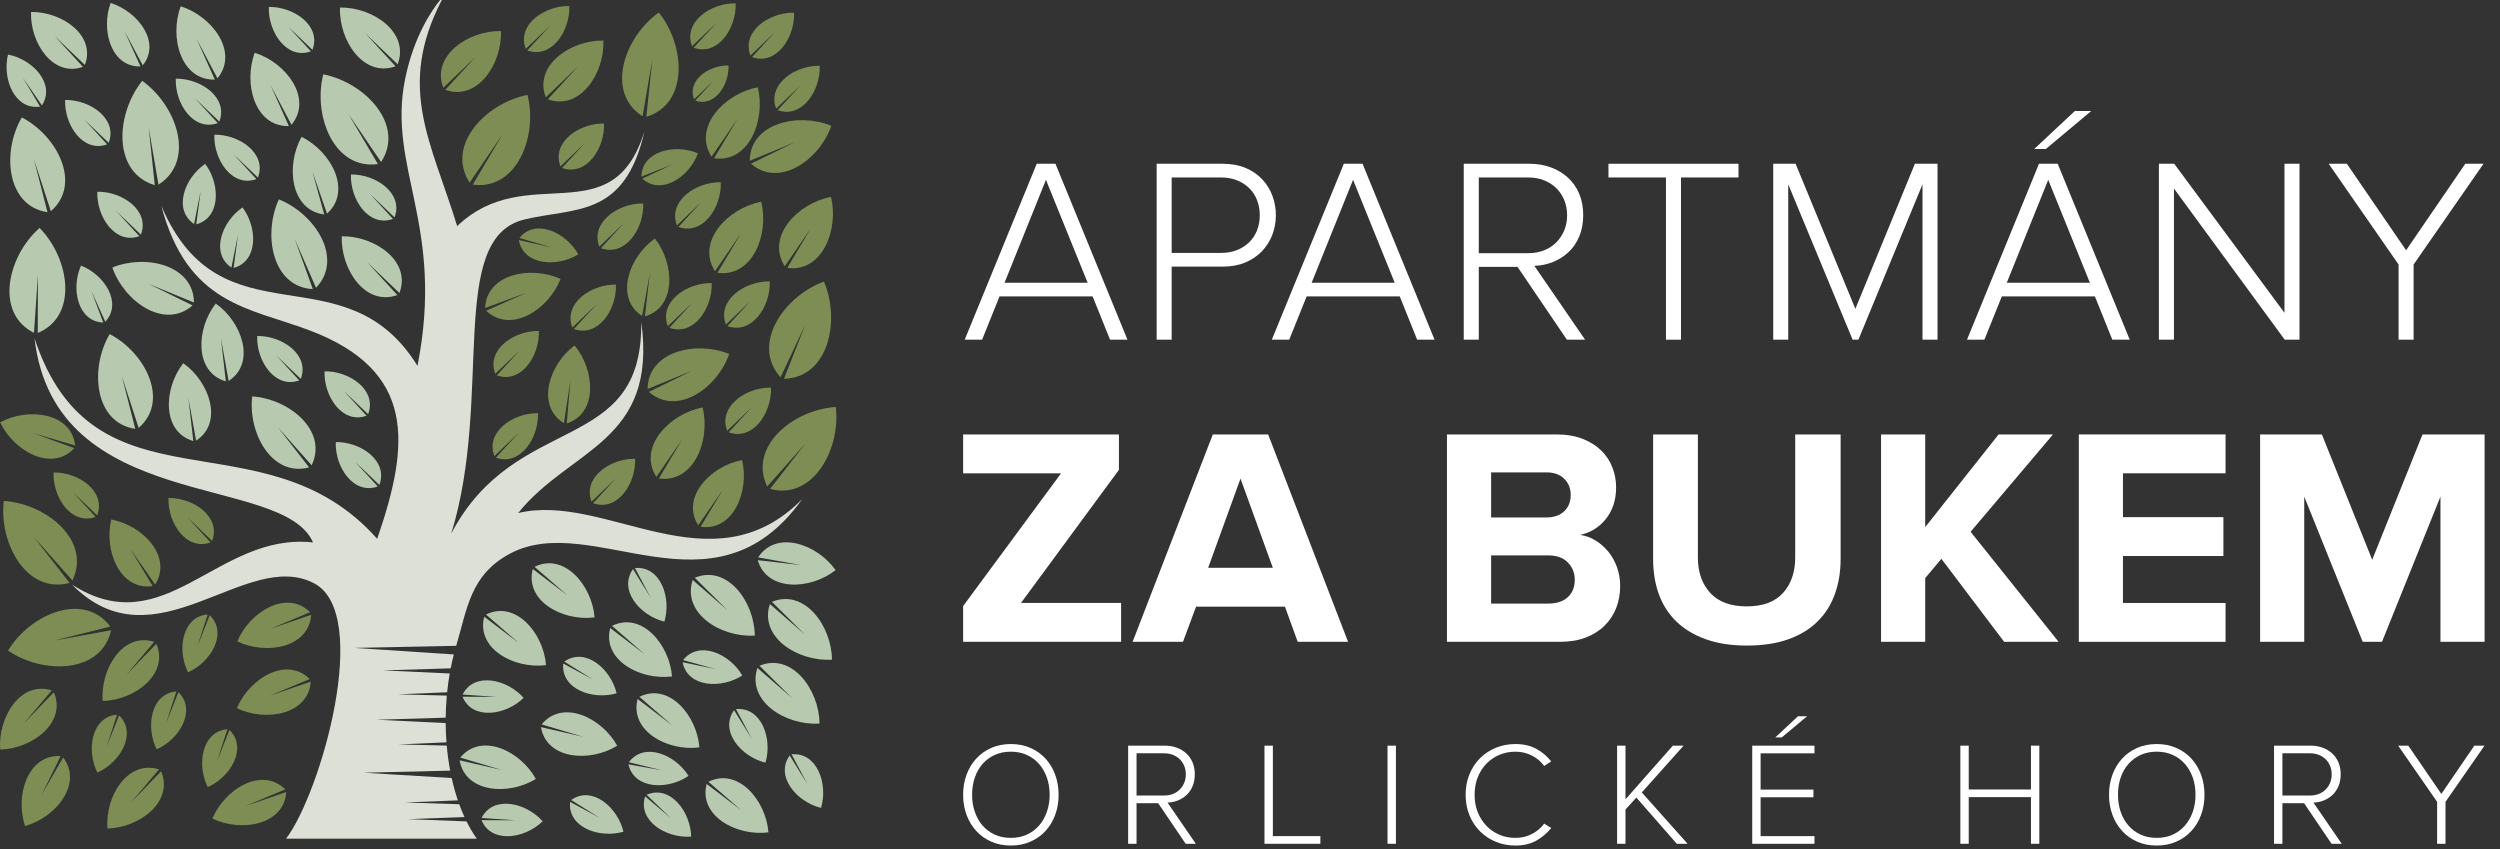
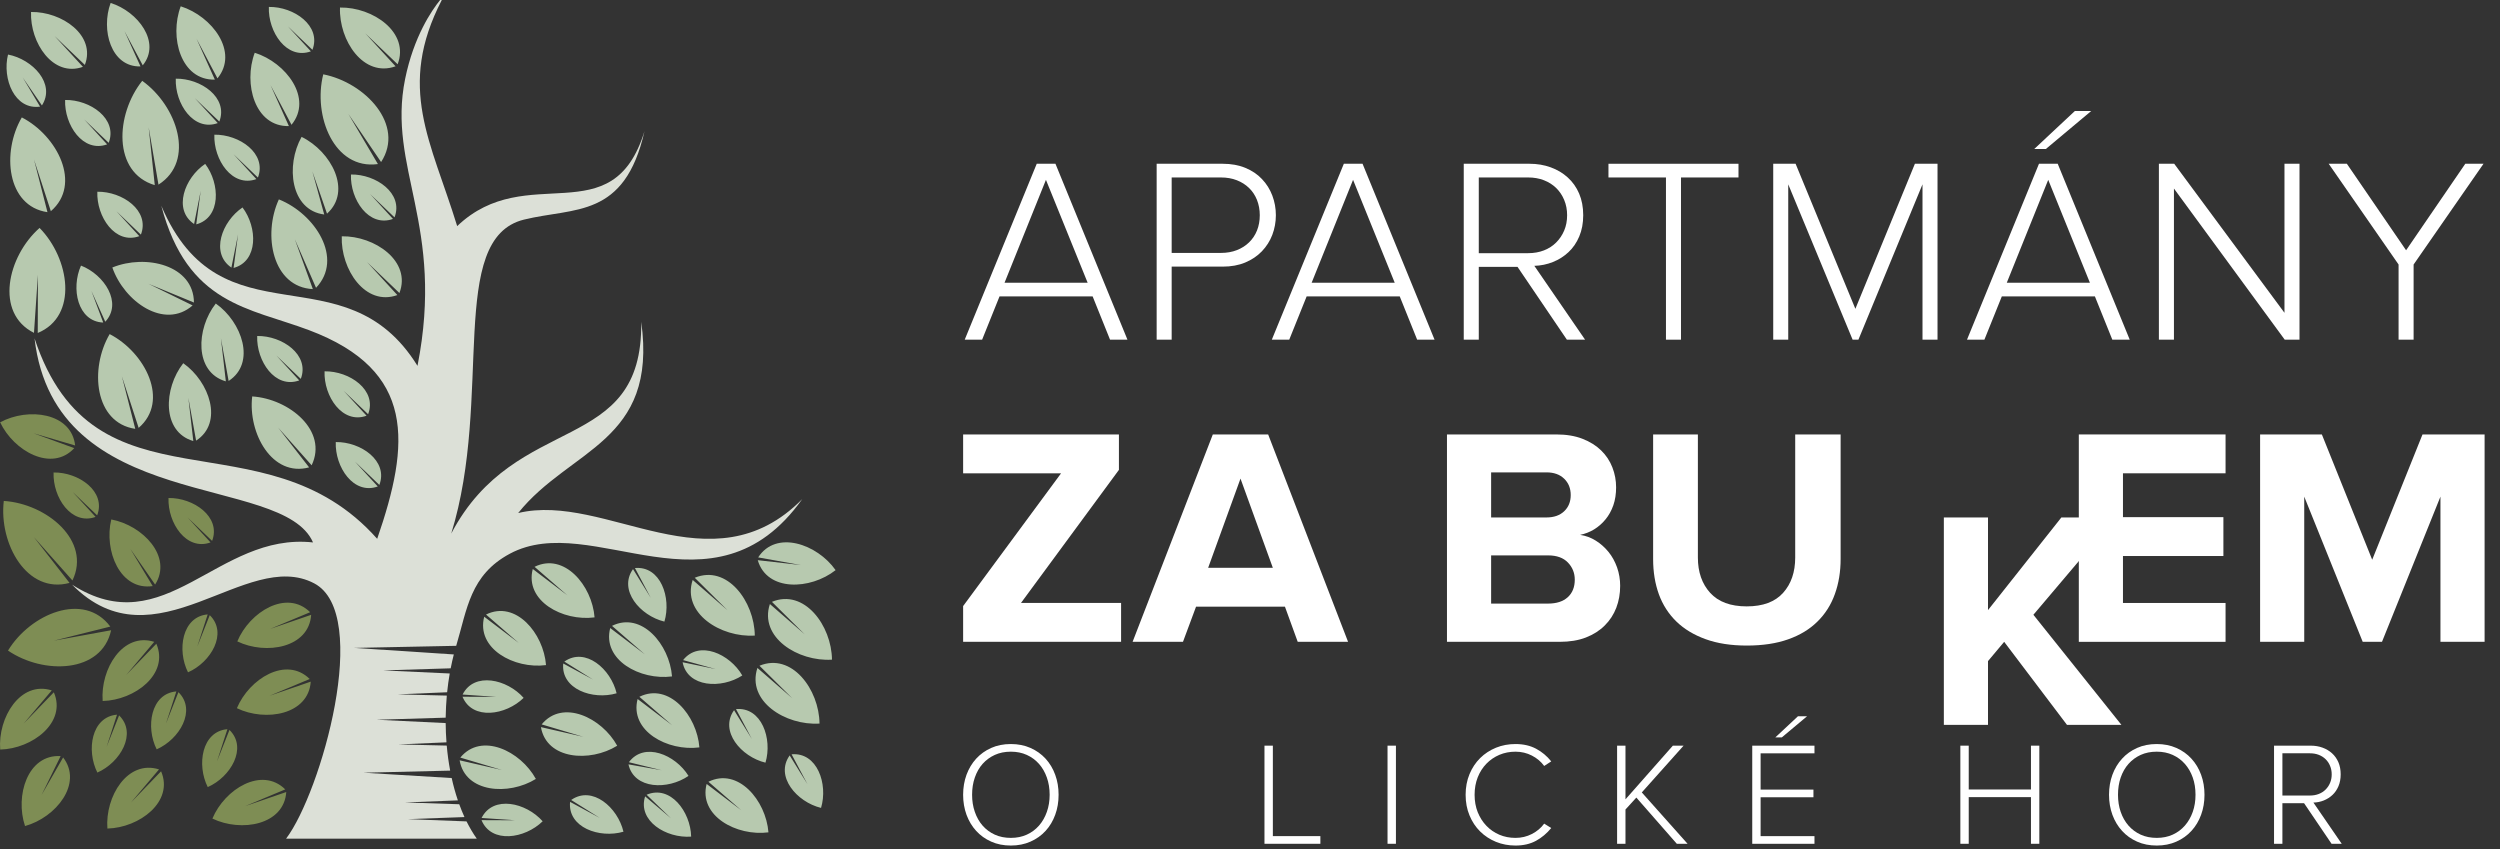
<svg xmlns="http://www.w3.org/2000/svg" width="100%" height="100%" viewBox="0 0 156 53" version="1.1" xml:space="preserve" style="fill-rule:evenodd;clip-rule:evenodd;stroke-linejoin:round;stroke-miterlimit:2;">
  <rect x="0" y="0" width="156" height="53" fill="#333333" stroke="none" />
  <path d="M32.335,32.012c3.232,-4.032 8.72,-4.402 7.678,-11.931c0.121,8.408 -7.806,5.505 -11.856,13.214c2.636,-8.512 -0.286,-18.407 4.541,-19.592c3.159,-0.776 6.276,-0.053 7.52,-5.52c-2.003,6.521 -7.335,1.771 -11.69,5.926c-1.629,-5.298 -3.785,-8.633 -0.959,-14.109l-0.105,-0c-0.516,0.636 -1.643,2.27 -2.184,4.926c-1.132,5.573 2.503,9.115 0.772,17.903c-4.562,-7.362 -12.238,-1.175 -15.987,-9.991c1.635,6.18 5.476,6.358 9.206,7.759c6.712,2.52 6.318,7.089 4.266,13.025c-7.102,-8.001 -17.643,-1.193 -21.382,-12.509c1.275,11.015 15.482,8.374 17.378,12.735c-5.974,-0.653 -9.22,6.367 -15.035,2.634c5.187,5.259 10.851,-2.327 15.109,-0.08c3.603,1.901 0.419,13.054 -1.754,15.93l11.897,-0c-0.233,-0.33 -0.445,-0.691 -0.638,-1.077l-3.666,-0.141l3.537,-0.129c-0.117,-0.258 -0.225,-0.524 -0.326,-0.8l-3.392,-0.111l3.307,-0.131c-0.151,-0.446 -0.281,-0.913 -0.387,-1.394l-5.502,-0.332l5.407,-0.131c-0.095,-0.509 -0.168,-1.032 -0.213,-1.562l-3.02,-0.073l3.003,-0.13c-0.03,-0.398 -0.047,-0.799 -0.05,-1.202l-4.311,-0.208l4.311,-0.13c0.007,-0.459 0.03,-0.92 0.071,-1.377l-3.069,-0.078l3.089,-0.13c0.041,-0.394 0.094,-0.785 0.162,-1.172l-4.158,-0.192l4.218,-0.13c0.057,-0.293 0.121,-0.581 0.194,-0.866l-6.223,-0.408l6.373,-0.13c0.686,-2.296 0.864,-4.415 3.347,-5.747c5.151,-2.762 12.692,4.38 18.246,-3.409c-5.664,5.729 -12.252,-0.444 -17.725,0.87Z" style="fill:#dce0d7;" />
  <path d="M0.009,26.352c0.855,1.807 3.227,3.125 4.625,1.612l-2.546,-0.929l2.601,0.763c-0.229,-2.048 -2.92,-2.395 -4.68,-1.446Zm8.161,23.727l1.752,-2.069c-1.965,-0.622 -3.373,1.698 -3.22,3.691c1.999,-0.048 4.164,-1.681 3.349,-3.573l-1.881,1.951Zm9.63,-0.821c-1.468,-1.447 -3.776,-0.022 -4.546,1.821c1.801,0.868 4.473,0.399 4.608,-1.657l-2.563,0.88l2.501,-1.044Zm-4.261,-1.748l0.65,-2.009c-1.599,0.134 -1.927,2.223 -1.226,3.613c1.425,-0.625 2.502,-2.444 1.356,-3.566l-0.78,1.962Zm-6.888,-0.905l0.65,-2.01c-1.599,0.134 -1.927,2.223 -1.226,3.613c1.425,-0.626 2.503,-2.444 1.356,-3.567l-0.78,1.964Zm-4.061,3.009l1.194,-2.433c-2.056,-0.125 -2.857,2.468 -2.222,4.364c1.927,-0.533 3.63,-2.645 2.377,-4.281l-1.349,2.35Zm-1.112,-4.464l1.752,-2.069c-1.964,-0.621 -3.373,1.698 -3.218,3.691c1.997,-0.047 4.164,-1.682 3.348,-3.574l-1.882,1.952Zm8.877,0.004l0.649,-2.009c-1.599,0.133 -1.927,2.222 -1.228,3.613c1.427,-0.625 2.504,-2.445 1.357,-3.567l-0.778,1.963Zm8.972,-2.784c-1.466,-1.447 -3.776,-0.022 -4.545,1.822c1.8,0.867 4.472,0.399 4.608,-1.658l-2.564,0.881l2.501,-1.045Zm-11.452,-0.25l1.75,-2.069c-1.963,-0.621 -3.371,1.699 -3.218,3.691c1.998,-0.047 4.165,-1.681 3.349,-3.573l-1.881,1.951Zm4.434,-1.771l0.651,-2.01c-1.6,0.134 -1.928,2.223 -1.228,3.614c1.427,-0.626 2.505,-2.445 1.356,-3.567l-0.779,1.963Zm7.044,-2.147c-1.465,-1.448 -3.776,-0.024 -4.545,1.821c1.799,0.867 4.472,0.398 4.609,-1.658l-2.565,0.881l2.501,-1.044Zm-12.47,0.896c-1.65,-2.211 -4.992,-0.789 -6.383,1.498c2.211,1.51 5.843,1.426 6.434,-1.269l-3.572,0.651l3.521,-0.88Zm0.061,-6.684c-0.47,1.942 0.547,4.457 2.586,4.158l-1.398,-2.323l1.547,2.228c1.108,-1.738 -0.77,-3.697 -2.735,-4.063Zm3.571,-1.338c-0.056,1.556 1.113,3.317 2.623,2.771l-1.429,-1.555l1.527,1.46c0.574,-1.499 -1.163,-2.702 -2.721,-2.676Zm-10.278,0.182c-0.315,2.657 1.44,5.838 4.103,5.115l-2.23,-2.864l2.411,2.713c1.194,-2.486 -1.614,-4.791 -4.284,-4.964Zm3.106,-1.775c-0.056,1.556 1.112,3.318 2.622,2.772l-1.429,-1.555l1.527,1.459c0.575,-1.499 -1.163,-2.702 -2.72,-2.676Z" style="fill:#7e8d54;" />
  <path d="M43.352,36.052l2.044,2.027l-2.172,-1.891c-0.687,2.079 1.757,3.607 3.875,3.472c-0.022,-2.123 -1.726,-4.448 -3.747,-3.608Zm-3.004,13.54l1.518,1.468l-1.61,-1.368c-0.486,1.53 1.32,2.63 2.872,2.512c-0.035,-1.557 -1.306,-3.246 -2.78,-2.612Zm-4.707,0.327l1.79,1.122l-1.858,-1.004c-0.159,1.597 1.836,2.298 3.331,1.861c-0.357,-1.515 -1.952,-2.905 -3.263,-1.979Zm-5.59,1.121l2.108,0.146l-2.112,-0.009c0.612,1.483 2.702,1.161 3.815,0.071c-1.03,-1.168 -3.091,-1.643 -3.811,-0.208Zm-1.327,-3.767l2.598,0.775l-2.642,-0.605c0.35,2.03 3.059,2.214 4.758,1.162c-0.961,-1.753 -3.408,-2.926 -4.714,-1.332Zm10.519,0.289l2.052,0.502l-2.08,-0.368c0.353,1.567 2.466,1.604 3.748,0.719c-0.817,-1.326 -2.766,-2.143 -3.72,-0.853Zm10.152,-0.493l0.992,1.865l-1.111,-1.796c-0.934,1.305 0.444,2.907 1.957,3.275c0.448,-1.492 -0.24,-3.491 -1.838,-3.344Zm-5.189,1.713l2.048,1.776l-2.16,-1.64c-0.517,1.994 1.875,3.279 3.857,3.02c-0.154,-1.993 -1.9,-4.071 -3.745,-3.156Zm1.72,-4.535l0.99,1.865l-1.11,-1.797c-0.933,1.305 0.444,2.908 1.959,3.275c0.446,-1.491 -0.241,-3.491 -1.839,-3.343Zm-6.028,-0.767l2.046,1.777l-2.157,-1.64c-0.517,1.995 1.874,3.279 3.855,3.02c-0.152,-1.993 -1.898,-4.07 -3.744,-3.157Zm-4.684,-2.197l1.79,1.121l-1.858,-1.002c-0.159,1.596 1.836,2.297 3.331,1.859c-0.357,-1.515 -1.951,-2.904 -3.263,-1.978Zm-1.414,3.919l2.598,0.774l-2.644,-0.604c0.353,2.03 3.06,2.214 4.759,1.161c-0.962,-1.752 -3.408,-2.926 -4.713,-1.331Zm13.591,-3.66l2.044,2.026l-2.172,-1.89c-0.687,2.078 1.757,3.607 3.875,3.472c-0.022,-2.124 -1.726,-4.447 -3.747,-3.608Zm-4.766,-0.352l2.037,0.561l-2.068,-0.428c0.307,1.575 2.419,1.674 3.725,0.826c-0.777,-1.349 -2.703,-2.222 -3.694,-0.959Zm-4.436,-2.137l2.047,1.776l-2.159,-1.64c-0.517,1.995 1.875,3.279 3.857,3.019c-0.154,-1.992 -1.9,-4.07 -3.745,-3.155Zm9.979,-1.499l2.045,2.027l-2.172,-1.89c-0.688,2.078 1.756,3.607 3.875,3.471c-0.022,-2.123 -1.727,-4.448 -3.748,-3.608Zm-19.302,5.785l2.107,0.146l-2.112,-0.009c0.613,1.483 2.703,1.161 3.814,0.071c-1.029,-1.168 -3.089,-1.643 -3.809,-0.208Zm1.461,-4.992l2.048,1.776l-2.16,-1.64c-0.515,1.994 1.875,3.278 3.857,3.019c-0.154,-1.992 -1.898,-4.07 -3.745,-3.155Zm3.03,-2.978l2.047,1.777l-2.159,-1.641c-0.517,1.995 1.875,3.279 3.856,3.019c-0.153,-1.992 -1.899,-4.069 -3.744,-3.155Zm13.953,-0.588l2.668,0.478l-2.694,-0.304c0.577,1.978 3.288,1.857 4.858,0.621c-1.151,-1.635 -3.715,-2.525 -4.832,-0.795Zm-7.69,0.664l0.991,1.865l-1.111,-1.798c-0.933,1.307 0.444,2.909 1.959,3.276c0.446,-1.492 -0.241,-3.491 -1.839,-3.343Z" style="fill:#b7c9af;" />
  <path d="M13.465,18.94c-1.234,1.572 -1.351,4.283 0.627,4.857l-0.308,-2.693l0.482,2.668c1.729,-1.12 0.835,-3.682 -0.801,-4.832Zm-2.497,-14.031c-0.057,1.556 1.112,3.317 2.621,2.771l-1.43,-1.554l1.528,1.459c0.575,-1.499 -1.163,-2.702 -2.719,-2.676Zm3.472,11.788l0.415,-2.071l-0.279,2.094c1.549,-0.419 1.497,-2.532 0.557,-3.775c-1.289,0.872 -2.023,2.855 -0.693,3.752Zm4.379,-8.157c-1.006,1.797 -0.692,4.576 1.413,4.845l-0.742,-2.693l0.915,2.64c1.582,-1.418 0.263,-3.884 -1.586,-4.792Zm-13.765,8.033c-0.637,1.421 -0.216,3.493 1.388,3.554l-0.74,-1.978l0.867,1.926c1.095,-1.172 -0.062,-2.941 -1.515,-3.502Zm10.995,4.393c-0.056,1.556 1.113,3.317 2.623,2.772l-1.429,-1.556l1.527,1.46c0.574,-1.499 -1.163,-2.702 -2.721,-2.676Zm-14.112,-20.218c-0.071,1.921 1.373,4.095 3.237,3.422l-1.765,-1.92l1.886,1.801c0.709,-1.849 -1.437,-3.335 -3.358,-3.303Zm-1.437,2.656c-0.373,1.512 0.413,3.475 2.002,3.249l-1.082,-1.814l1.196,1.74c0.87,-1.35 -0.586,-2.883 -2.116,-3.175Zm20.826,11.341c-0.074,2.058 1.471,4.389 3.469,3.667l-1.89,-2.058l2.019,1.931c0.761,-1.982 -1.538,-3.575 -3.598,-3.54Zm-1.155,-10.107c-0.655,2.595 0.678,5.975 3.411,5.6l-1.843,-3.127l2.041,3.001c1.506,-2.312 -0.984,-4.958 -3.609,-5.474Zm-2.77,7.804c-1.022,2.218 -0.394,5.475 2.12,5.598l-1.127,-3.116l1.326,3.036c1.74,-1.822 -0.049,-4.614 -2.319,-5.518Zm-8.526,-7.398c-1.672,2.089 -1.862,5.717 0.782,6.51l-0.381,-3.609l0.612,3.577c2.33,-1.479 1.163,-4.92 -1.013,-6.478Zm-1.866,11.648c0.745,2.136 3.254,3.901 5.01,2.367l-2.754,-1.35l2.836,1.169c-0.013,-2.331 -2.999,-3.043 -5.092,-2.186Zm8.728,8.045c-0.272,2.3 1.248,5.053 3.551,4.427l-1.93,-2.479l2.088,2.349c1.034,-2.152 -1.397,-4.148 -3.709,-4.297Zm-13.617,-3.966l0.246,-3.622l-0.011,3.629c2.548,-1.057 1.989,-4.647 0.114,-6.555c-2.005,1.771 -2.816,5.313 -0.349,6.548Zm19.779,-9.882c-0.057,1.557 1.112,3.318 2.622,2.772l-1.429,-1.555l1.527,1.459c0.575,-1.498 -1.163,-2.702 -2.72,-2.676Zm-0.948,16.696c-0.057,1.556 1.112,3.317 2.622,2.771l-1.429,-1.555l1.527,1.46c0.574,-1.498 -1.163,-2.702 -2.72,-2.676Zm-0.699,-4.414c-0.058,1.556 1.112,3.317 2.622,2.771l-1.43,-1.555l1.526,1.46c0.577,-1.499 -1.161,-2.703 -2.718,-2.676Zm-14.179,-11.206c-0.057,1.556 1.112,3.317 2.621,2.772l-1.429,-1.556l1.527,1.46c0.576,-1.499 -1.163,-2.702 -2.719,-2.676Zm5.362,10.7c-1.234,1.571 -1.353,4.282 0.627,4.857l-0.308,-2.694l0.482,2.668c1.728,-1.12 0.835,-3.682 -0.801,-4.831Zm-4.593,-1.817c-1.264,2.157 -0.95,5.537 1.598,5.913l-0.837,-3.286l1.048,3.225c1.955,-1.682 0.412,-4.705 -1.809,-5.852Zm5.269,-6.869l0.413,-2.071l-0.279,2.093c1.551,-0.418 1.498,-2.532 0.559,-3.774c-1.291,0.871 -2.024,2.854 -0.693,3.752Zm9.104,-13.508c-0.075,2.058 1.47,4.388 3.468,3.667l-1.89,-2.057l2.019,1.93c0.761,-1.982 -1.538,-3.575 -3.597,-3.54Zm-7.84,7.934c-0.056,1.556 1.112,3.317 2.623,2.771l-1.429,-1.555l1.525,1.46c0.576,-1.499 -1.161,-2.703 -2.719,-2.676Zm2.52,-5.113c-0.723,1.929 0.008,4.628 2.131,4.576l-1.143,-2.551l1.306,2.471c1.349,-1.64 -0.329,-3.878 -2.294,-4.496Zm-14.534,4.035c-1.264,2.157 -0.95,5.537 1.6,5.913l-0.84,-3.285l1.051,3.224c1.953,-1.682 0.41,-4.705 -1.811,-5.852Zm2.702,-1.089c-0.057,1.555 1.112,3.316 2.622,2.771l-1.429,-1.555l1.527,1.459c0.574,-1.499 -1.163,-2.702 -2.72,-2.675Zm2.84,-6.053c-0.619,1.676 0.023,4.014 1.864,3.96l-1,-2.206l1.141,2.137c1.165,-1.426 -0.3,-3.361 -2.005,-3.891Zm4.373,0.209c-0.722,1.929 0.008,4.628 2.131,4.575l-1.144,-2.55l1.306,2.471c1.349,-1.64 -0.328,-3.878 -2.293,-4.496Zm5.5,0.039c-0.057,1.556 1.114,3.317 2.623,2.772l-1.43,-1.555l1.527,1.459c0.576,-1.499 -1.162,-2.702 -2.72,-2.676Z" style="fill:#b7c9af;" />
-   <path d="M32.806,3.051l1.526,-1.459l-1.429,1.555c1.51,0.546 2.679,-1.215 2.622,-2.772c-1.557,-0.026 -3.295,1.178 -2.719,2.676Zm14.022,0.415l1.528,-1.459l-1.43,1.556c1.509,0.545 2.68,-1.216 2.623,-2.772c-1.558,-0.027 -3.295,1.177 -2.721,2.675Zm-3.518,2.732l1.207,-1.152l-1.129,1.229c1.193,0.431 2.116,-0.961 2.072,-2.19c-1.23,-0.021 -2.603,0.929 -2.15,2.113Zm-1.069,7.866l1.535,-1.469l-1.437,1.565c1.519,0.549 2.697,-1.224 2.639,-2.789c-1.567,-0.027 -3.316,1.184 -2.737,2.693Zm-0.57,6.292l1.536,-1.469l-1.437,1.565c1.518,0.549 2.695,-1.223 2.639,-2.789c-1.567,-0.027 -3.317,1.185 -2.738,2.693Zm3.703,6.525l1.537,-1.469l-1.439,1.565c1.519,0.55 2.696,-1.223 2.639,-2.79c-1.566,-0.026 -3.316,1.186 -2.737,2.694Zm-9.66,-6.445l1.527,-1.46l-1.429,1.555c1.51,0.546 2.679,-1.215 2.622,-2.772c-1.556,-0.026 -3.294,1.178 -2.72,2.677Zm-3.305,-5.589l2.028,0.597l-2.062,-0.465c0.28,1.581 2.39,1.717 3.711,0.892c-0.754,-1.362 -2.664,-2.269 -3.677,-1.024Zm-2.14,4.374l2.621,-0.967l-2.554,1.134c1.546,1.458 3.892,-0.064 4.642,-1.982c-1.875,-0.852 -4.618,-0.307 -4.709,1.815Zm-0.963,-7.826l2.042,-3.001l-1.844,3.127c2.733,0.375 4.067,-3.004 3.413,-5.599c-2.626,0.515 -5.116,3.162 -3.611,5.473Zm10.791,-4.139l0.613,-3.578l-0.38,3.61c2.642,-0.793 2.452,-4.421 0.78,-6.51c-2.175,1.557 -3.343,4.998 -1.013,6.478Zm0.314,17.018l2.834,-1.169l-2.754,1.35c1.755,1.535 4.267,-0.231 5.011,-2.366c-2.093,-0.858 -5.08,-0.145 -5.091,2.185Zm-5.222,2.129l0.405,-2.678l-0.23,2.699c1.959,-0.63 1.765,-3.334 0.488,-4.869c-1.602,1.195 -2.421,3.778 -0.663,4.848Zm12.684,3.955l2.41,-2.713l-2.231,2.863c2.663,0.723 4.418,-2.456 4.103,-5.114c-2.669,0.173 -5.479,2.478 -4.282,4.964Zm-4.304,2.416l1.547,-2.228l-1.398,2.323c2.039,0.298 3.058,-2.217 2.586,-4.159c-1.964,0.367 -3.841,2.326 -2.735,4.064Zm-8.596,-22.39l1.527,-1.46l-1.431,1.555c1.511,0.546 2.68,-1.215 2.623,-2.771c-1.558,-0.026 -3.296,1.177 -2.719,2.676Zm-4.125,18.077l1.526,-1.459l-1.43,1.555c1.511,0.545 2.68,-1.217 2.624,-2.773c-1.559,-0.025 -3.297,1.178 -2.72,2.677Zm6.551,-13.07l1.536,-1.47l-1.437,1.566c1.519,0.549 2.696,-1.224 2.638,-2.79c-1.567,-0.026 -3.317,1.185 -2.737,2.694Zm-0.487,15.912l1.527,-1.46l-1.43,1.557c1.511,0.544 2.68,-1.216 2.623,-2.772c-1.557,-0.027 -3.296,1.177 -2.72,2.675Zm3.156,-11.586l0.481,-2.668l-0.308,2.694c1.978,-0.575 1.861,-3.286 0.625,-4.858c-1.634,1.15 -2.528,3.712 -0.798,4.832Zm0.891,10.038l1.631,-2.374l-1.474,2.474c2.167,0.308 3.236,-2.369 2.727,-4.43c-2.086,0.399 -4.07,2.49 -2.884,4.33Zm-0.934,-18.732l1.964,-0.778l-1.909,0.903c1.193,1.074 2.939,-0.118 3.471,-1.582c-1.432,-0.609 -3.495,-0.148 -3.526,1.457Zm-12.366,-5.546l2.021,-1.931l-1.892,2.058c1.998,0.721 3.546,-1.609 3.47,-3.667c-2.06,-0.035 -4.359,1.557 -3.599,3.54Zm16.957,11.442l1.629,-2.373l-1.474,2.474c2.168,0.307 3.237,-2.369 2.728,-4.431c-2.086,0.4 -4.069,2.491 -2.883,4.33Zm-13.711,6.407l1.526,-1.459l-1.429,1.555c1.51,0.546 2.679,-1.216 2.622,-2.772c-1.556,-0.025 -3.296,1.178 -2.719,2.676Zm17.8,0.216l1.547,-3.283l-1.331,3.377c2.758,-0.058 3.544,-3.604 2.492,-6.065c-2.512,0.92 -4.556,3.923 -2.708,5.971Zm0.263,-6.928l1.631,-2.372l-1.474,2.474c2.167,0.307 3.237,-2.37 2.727,-4.431c-2.086,0.399 -4.069,2.49 -2.884,4.329Zm-2.185,-6.58l2.835,-1.169l-2.754,1.351c1.755,1.534 4.267,-0.233 5.011,-2.367c-2.095,-0.857 -5.08,-0.146 -5.092,2.185Zm-1.487,10.218l1.536,-1.469l-1.438,1.565c1.519,0.549 2.696,-1.223 2.639,-2.789c-1.566,-0.027 -3.316,1.185 -2.737,2.693Zm-0.895,-10.477l1.632,-2.374l-1.474,2.475c2.167,0.307 3.236,-2.37 2.727,-4.43c-2.086,0.399 -4.071,2.49 -2.885,4.329Zm4.03,-2.996l1.528,-1.459l-1.43,1.555c1.51,0.546 2.678,-1.215 2.622,-2.772c-1.557,-0.026 -3.295,1.178 -2.72,2.676Zm-5.246,-3.897l1.526,-1.458l-1.429,1.554c1.51,0.546 2.679,-1.215 2.622,-2.771c-1.557,-0.027 -3.296,1.177 -2.719,2.675Zm-9.129,3.19l2.019,-1.931l-1.89,2.057c1.996,0.722 3.543,-1.608 3.469,-3.667c-2.06,-0.034 -4.359,1.558 -3.598,3.541Z" style="fill:#7e8d54;" />
  <path d="M69.267,21.196l-1.086,-2.699l-5.811,0l-1.086,2.699l-1.086,-0l4.494,-10.977l1.168,-0l4.493,10.977l-1.086,-0Zm-4,-9.974l-2.583,6.419l5.184,-0l-2.601,-6.419Z" style="fill:#fff;fill-rule:nonzero;" />
  <path d="M72.175,21.196l-0,-10.977l4.122,-0c0.53,-0 0.999,0.085 1.41,0.255c0.414,0.17 0.76,0.403 1.039,0.699c0.284,0.296 0.498,0.639 0.646,1.029c0.147,0.389 0.222,0.798 0.222,1.226c-0,0.428 -0.075,0.836 -0.222,1.226c-0.148,0.389 -0.368,0.732 -0.653,1.029c-0.286,0.296 -0.632,0.529 -1.041,0.699c-0.405,0.17 -0.875,0.255 -1.401,0.255l-3.185,0l0,4.559l-0.937,-0Zm4.014,-5.414c0.363,-0 0.693,-0.058 0.988,-0.173c0.297,-0.115 0.551,-0.277 0.766,-0.486c0.214,-0.208 0.379,-0.455 0.494,-0.741c0.114,-0.285 0.173,-0.603 0.173,-0.954c-0,-0.34 -0.059,-0.656 -0.173,-0.947c-0.115,-0.29 -0.28,-0.54 -0.494,-0.748c-0.215,-0.209 -0.469,-0.371 -0.766,-0.486c-0.295,-0.115 -0.625,-0.173 -0.988,-0.173l-3.077,-0l0,4.708l3.077,-0Z" style="fill:#fff;fill-rule:nonzero;" />
  <path d="M88.43,21.196l-1.086,-2.699l-5.81,0l-1.086,2.699l-1.087,-0l4.494,-10.977l1.168,-0l4.493,10.977l-1.086,-0Zm-3.999,-9.974l-2.584,6.419l5.183,-0l-2.599,-6.419Z" style="fill:#fff;fill-rule:nonzero;" />
  <path d="M97.773,21.196l-3.079,-4.542l-2.418,-0l-0,4.542l-0.938,-0l-0,-10.977l4.106,-0c0.474,-0 0.913,0.074 1.319,0.222c0.409,0.148 0.763,0.359 1.064,0.633c0.305,0.275 0.541,0.609 0.711,1.004c0.169,0.395 0.255,0.845 0.255,1.35c-0,0.494 -0.082,0.935 -0.247,1.325c-0.164,0.389 -0.387,0.716 -0.669,0.979c-0.28,0.263 -0.603,0.469 -0.972,0.617c-0.369,0.148 -0.756,0.228 -1.162,0.239l3.166,4.608l-1.136,-0Zm-2.42,-5.398c0.362,-0 0.692,-0.058 0.987,-0.173c0.297,-0.115 0.552,-0.28 0.766,-0.494c0.213,-0.214 0.381,-0.463 0.501,-0.749c0.121,-0.285 0.181,-0.603 0.181,-0.954c0,-0.34 -0.06,-0.656 -0.181,-0.947c-0.12,-0.29 -0.288,-0.54 -0.501,-0.748c-0.214,-0.209 -0.469,-0.371 -0.766,-0.486c-0.295,-0.115 -0.625,-0.173 -0.987,-0.173l-3.077,-0l-0,4.724l3.077,-0Z" style="fill:#fff;fill-rule:nonzero;" />
  <path d="M103.956,21.196l-0,-10.122l-3.588,-0l-0,-0.855l8.114,-0l-0,0.855l-3.588,-0l-0,10.122l-0.938,-0Z" style="fill:#fff;fill-rule:nonzero;" />
  <path d="M119.964,21.196l-0,-9.694l-3.999,9.694l-0.362,-0l-4.017,-9.694l0,9.694l-0.937,-0l-0,-10.977l1.396,-0l3.73,9.052l3.715,-9.052l1.411,-0l0,10.977l-0.937,-0Z" style="fill:#fff;fill-rule:nonzero;" />
  <path d="M131.809,21.196l-1.087,-2.699l-5.809,0l-1.087,2.699l-1.086,-0l4.492,-10.977l1.169,-0l4.494,10.977l-1.086,-0Zm-4,-9.974l-2.585,6.419l5.185,-0l-2.6,-6.419Zm-0.148,-1.925l-0.724,-0l2.533,-2.37l1.021,0l-2.83,2.37Z" style="fill:#fff;fill-rule:nonzero;" />
  <path d="M142.567,21.196l-6.913,-9.431l-0,9.431l-0.939,-0l0,-10.977l0.956,-0l6.88,9.299l-0,-9.299l0.938,-0l-0,10.977l-0.922,-0Z" style="fill:#fff;fill-rule:nonzero;" />
  <path d="M149.671,21.196l-0,-4.69l-4.361,-6.287l1.134,-0l3.696,5.398l3.694,-5.398l1.137,-0l-4.362,6.287l-0,4.69l-0.938,-0Z" style="fill:#fff;fill-rule:nonzero;" />
  <path d="M60.099,40.05l0,-2.231l6.112,-8.285l-6.112,-0l0,-2.425l9.722,0l-0,2.211l-6.112,8.305l6.247,0l-0,2.425l-9.857,-0Z" style="fill:#fff;fill-rule:nonzero;" />
  <path d="M80.978,40.05l-0.797,-2.192l-5.548,-0l-0.815,2.192l-3.144,-0l5.006,-12.941l3.453,0l4.987,12.941l-3.142,-0Zm-3.571,-10.186l-2.019,5.568l4.037,0l-2.018,-5.568Z" style="fill:#fff;fill-rule:nonzero;" />
  <path d="M109.004,40.283c-0.983,0 -1.842,-0.132 -2.573,-0.398c-0.734,-0.265 -1.342,-0.633 -1.828,-1.105c-0.484,-0.473 -0.85,-1.039 -1.09,-1.698c-0.238,-0.66 -0.358,-1.391 -0.358,-2.193l-0,-7.78l2.793,0l0,7.683c0,0.905 0.257,1.64 0.767,2.202c0.512,0.563 1.272,0.844 2.28,0.844c1.009,0 1.766,-0.281 2.271,-0.844c0.504,-0.562 0.755,-1.297 0.755,-2.202l0,-7.683l2.834,0l-0,7.761c-0,0.802 -0.119,1.536 -0.36,2.202c-0.238,0.666 -0.6,1.238 -1.09,1.717c-0.484,0.479 -1.092,0.848 -1.827,1.106c-0.73,0.259 -1.587,0.388 -2.574,0.388Z" style="fill:#fff;fill-rule:nonzero;" />
-   <path d="M125.06,40.05l-3.918,-5.18l-1.009,1.203l-0,3.977l-2.755,-0l-0,-12.941l2.755,0l-0,5.782l4.578,-5.782l3.396,0l-5.142,6.073l5.492,6.868l-3.397,-0Z" style="fill:#fff;fill-rule:nonzero;" />
+   <path d="M125.06,40.05l-1.009,1.203l-0,3.977l-2.755,-0l-0,-12.941l2.755,0l-0,5.782l4.578,-5.782l3.396,0l-5.142,6.073l5.492,6.868l-3.397,-0Z" style="fill:#fff;fill-rule:nonzero;" />
  <path d="M129.718,40.05l-0,-12.941l9.157,0l0,2.425l-6.402,-0l-0,2.736l6.267,0l-0,2.425l-6.267,0l-0,2.93l6.402,0l0,2.425l-9.157,-0Z" style="fill:#fff;fill-rule:nonzero;" />
  <path d="M152.284,40.05l-0,-9.061l-3.648,9.061l-1.203,-0l-3.649,-9.061l0,9.061l-2.754,-0l-0,-12.941l3.854,0l3.141,7.819l3.139,-7.819l3.875,0l-0,12.941l-2.755,-0Z" style="fill:#fff;fill-rule:nonzero;" />
  <path d="M90.291,40.05l-0,-12.941l6.823,0c0.621,0 1.168,0.09 1.632,0.271c0.467,0.181 0.855,0.424 1.166,0.728c0.312,0.304 0.545,0.656 0.7,1.057c0.157,0.401 0.233,0.815 0.233,1.242c0,0.414 -0.057,0.789 -0.174,1.125c-0.12,0.337 -0.281,0.631 -0.491,0.883c-0.207,0.253 -0.447,0.459 -0.711,0.621c-0.269,0.162 -0.557,0.275 -0.87,0.34c0.352,0.052 0.676,0.171 0.976,0.359c0.298,0.187 0.563,0.42 0.79,0.698c0.229,0.278 0.406,0.602 0.539,0.97c0.13,0.369 0.194,0.754 0.194,1.155c-0,0.491 -0.081,0.947 -0.242,1.368c-0.162,0.42 -0.401,0.789 -0.722,1.106c-0.316,0.317 -0.708,0.566 -1.173,0.747c-0.466,0.181 -1.013,0.271 -1.634,0.271l-7.036,-0Zm6.209,-7.761c0.465,0 0.834,-0.129 1.106,-0.388c0.272,-0.259 0.407,-0.595 0.407,-1.009c-0,-0.414 -0.135,-0.754 -0.407,-1.019c-0.272,-0.265 -0.641,-0.397 -1.106,-0.397l-3.454,0l-0,2.813l3.454,0Zm0.097,5.375c0.53,0 0.941,-0.133 1.231,-0.398c0.292,-0.265 0.438,-0.631 0.438,-1.096c-0,-0.414 -0.143,-0.77 -0.427,-1.067c-0.285,-0.298 -0.699,-0.447 -1.242,-0.447l-3.551,0l-0,3.008l3.551,0Z" style="fill:#fff;fill-rule:nonzero;" />
  <path d="M63.078,52.762c-0.453,0 -0.863,-0.081 -1.226,-0.244c-0.366,-0.162 -0.678,-0.385 -0.939,-0.67c-0.259,-0.284 -0.461,-0.62 -0.603,-1.005c-0.14,-0.385 -0.211,-0.802 -0.211,-1.248c0,-0.447 0.071,-0.863 0.211,-1.249c0.142,-0.385 0.344,-0.72 0.603,-1.005c0.261,-0.284 0.573,-0.508 0.939,-0.67c0.363,-0.162 0.773,-0.243 1.226,-0.243c0.447,-0 0.856,0.081 1.223,0.243c0.369,0.162 0.682,0.386 0.943,0.67c0.26,0.285 0.462,0.62 0.601,1.005c0.142,0.386 0.211,0.802 0.211,1.249c0,0.446 -0.069,0.863 -0.211,1.248c-0.139,0.385 -0.341,0.721 -0.601,1.005c-0.261,0.285 -0.574,0.508 -0.943,0.67c-0.367,0.163 -0.776,0.244 -1.223,0.244Zm0,-0.478c0.368,-0 0.698,-0.067 0.995,-0.202c0.295,-0.134 0.548,-0.323 0.761,-0.564c0.211,-0.242 0.373,-0.526 0.489,-0.854c0.116,-0.327 0.175,-0.684 0.175,-1.069c-0,-0.392 -0.059,-0.752 -0.175,-1.079c-0.116,-0.327 -0.278,-0.611 -0.489,-0.849c-0.213,-0.239 -0.466,-0.425 -0.761,-0.56c-0.297,-0.135 -0.627,-0.202 -0.995,-0.202c-0.373,-0 -0.707,0.067 -1.003,0.202c-0.295,0.135 -0.549,0.321 -0.761,0.56c-0.211,0.238 -0.371,0.522 -0.484,0.849c-0.115,0.327 -0.171,0.687 -0.171,1.079c0,0.385 0.056,0.742 0.171,1.069c0.113,0.328 0.273,0.612 0.484,0.854c0.212,0.241 0.466,0.43 0.761,0.564c0.296,0.135 0.63,0.202 1.003,0.202Z" style="fill:#fff;fill-rule:nonzero;" />
-   <path d="M73.986,52.652l-1.717,-2.534l-1.349,-0l-0,2.534l-0.524,-0l-0,-6.123l2.291,-0c0.264,-0 0.509,0.041 0.735,0.124c0.229,0.082 0.426,0.2 0.594,0.353c0.169,0.153 0.302,0.34 0.396,0.56c0.095,0.22 0.143,0.471 0.143,0.753c-0,0.275 -0.047,0.521 -0.138,0.739c-0.092,0.217 -0.216,0.399 -0.374,0.546c-0.155,0.147 -0.336,0.261 -0.541,0.344c-0.206,0.083 -0.422,0.127 -0.649,0.133l1.766,2.571l-0.633,-0Zm-1.35,-3.011c0.202,-0 0.385,-0.032 0.551,-0.097c0.165,-0.064 0.307,-0.156 0.427,-0.275c0.118,-0.119 0.213,-0.259 0.28,-0.418c0.067,-0.159 0.101,-0.336 0.101,-0.532c-0,-0.19 -0.034,-0.366 -0.101,-0.528c-0.067,-0.162 -0.162,-0.302 -0.28,-0.418c-0.12,-0.116 -0.262,-0.206 -0.427,-0.271c-0.166,-0.064 -0.349,-0.096 -0.551,-0.096l-1.716,-0l-0,2.635l1.716,-0Z" style="fill:#fff;fill-rule:nonzero;" />
  <path d="M78.903,52.652l-0,-6.123l0.523,-0l-0,5.645l2.965,0l-0,0.478l-3.488,-0Z" style="fill:#fff;fill-rule:nonzero;" />
  <rect x="86.582" y="46.529" width="0.524" height="6.123" style="fill:#fff;fill-rule:nonzero;" />
  <path d="M94.567,52.762c-0.435,0 -0.84,-0.077 -1.218,-0.23c-0.375,-0.153 -0.704,-0.369 -0.987,-0.647c-0.281,-0.278 -0.504,-0.612 -0.664,-1.001c-0.162,-0.388 -0.243,-0.818 -0.243,-1.289c-0,-0.471 0.081,-0.901 0.243,-1.29c0.16,-0.389 0.383,-0.722 0.664,-1.001c0.283,-0.278 0.612,-0.494 0.987,-0.647c0.378,-0.153 0.783,-0.229 1.218,-0.229c0.489,-0 0.918,0.098 1.285,0.293c0.367,0.196 0.682,0.459 0.945,0.79l-0.44,0.285c-0.196,-0.27 -0.452,-0.486 -0.767,-0.648c-0.315,-0.162 -0.656,-0.243 -1.023,-0.243c-0.361,-0 -0.697,0.066 -1.007,0.197c-0.308,0.132 -0.578,0.316 -0.806,0.551c-0.23,0.236 -0.41,0.519 -0.543,0.849c-0.13,0.331 -0.196,0.695 -0.196,1.093c-0,0.397 0.066,0.76 0.196,1.088c0.133,0.327 0.313,0.61 0.543,0.849c0.228,0.238 0.498,0.423 0.806,0.555c0.31,0.132 0.646,0.197 1.007,0.197c0.367,-0 0.708,-0.081 1.023,-0.243c0.315,-0.162 0.571,-0.378 0.767,-0.647l0.44,0.275c-0.276,0.337 -0.594,0.603 -0.954,0.799c-0.361,0.196 -0.787,0.294 -1.276,0.294Z" style="fill:#fff;fill-rule:nonzero;" />
  <path d="M104.633,52.652l-2.525,-2.883l-0.678,0.744l-0,2.139l-0.523,-0l-0,-6.123l0.523,-0l-0,3.35l2.956,-3.35l0.67,-0l-2.608,2.919l2.856,3.204l-0.671,-0Z" style="fill:#fff;fill-rule:nonzero;" />
  <path d="M111.185,46.014l-0.405,-0l1.414,-1.321l0.569,-0l-1.578,1.321Zm-1.845,6.638l-0,-6.123l3.883,-0l-0,0.477l-3.361,-0l0,2.267l3.297,0l-0,0.478l-3.297,-0l0,2.423l3.361,0l-0,0.478l-3.883,-0Z" style="fill:#fff;fill-rule:nonzero;" />
  <path d="M126.732,52.652l-0,-2.911l-3.883,-0l-0,2.911l-0.523,-0l-0,-6.123l0.523,-0l-0,2.735l3.883,-0l-0,-2.735l0.522,-0l0,6.123l-0.522,-0Z" style="fill:#fff;fill-rule:nonzero;" />
  <path d="M134.582,52.762c-0.453,0 -0.863,-0.081 -1.227,-0.244c-0.365,-0.162 -0.679,-0.385 -0.937,-0.67c-0.261,-0.284 -0.463,-0.62 -0.604,-1.005c-0.14,-0.385 -0.211,-0.802 -0.211,-1.248c-0,-0.447 0.071,-0.863 0.211,-1.249c0.141,-0.385 0.343,-0.72 0.604,-1.005c0.258,-0.284 0.572,-0.508 0.937,-0.67c0.364,-0.162 0.774,-0.243 1.227,-0.243c0.447,-0 0.856,0.081 1.223,0.243c0.367,0.162 0.682,0.386 0.941,0.67c0.261,0.285 0.463,0.62 0.603,1.005c0.142,0.386 0.211,0.802 0.211,1.249c0,0.446 -0.069,0.863 -0.211,1.248c-0.14,0.385 -0.342,0.721 -0.603,1.005c-0.259,0.285 -0.574,0.508 -0.941,0.67c-0.367,0.163 -0.776,0.244 -1.223,0.244Zm-0,-0.478c0.366,-0 0.698,-0.067 0.995,-0.202c0.294,-0.134 0.548,-0.323 0.759,-0.564c0.211,-0.242 0.375,-0.526 0.491,-0.854c0.116,-0.327 0.173,-0.684 0.173,-1.069c0,-0.392 -0.057,-0.752 -0.173,-1.079c-0.116,-0.327 -0.28,-0.611 -0.491,-0.849c-0.211,-0.239 -0.465,-0.425 -0.759,-0.56c-0.297,-0.135 -0.629,-0.202 -0.995,-0.202c-0.373,-0 -0.707,0.067 -1.004,0.202c-0.294,0.135 -0.548,0.321 -0.76,0.56c-0.211,0.238 -0.372,0.522 -0.486,0.849c-0.113,0.327 -0.169,0.687 -0.169,1.079c0,0.385 0.056,0.742 0.169,1.069c0.114,0.328 0.275,0.612 0.486,0.854c0.212,0.241 0.466,0.43 0.76,0.564c0.297,0.135 0.631,0.202 1.004,0.202Z" style="fill:#fff;fill-rule:nonzero;" />
  <path d="M145.489,52.652l-1.716,-2.534l-1.351,-0l0,2.534l-0.522,-0l-0,-6.123l2.289,-0c0.266,-0 0.511,0.041 0.737,0.124c0.228,0.082 0.425,0.2 0.594,0.353c0.169,0.153 0.301,0.34 0.396,0.56c0.095,0.22 0.142,0.471 0.142,0.753c-0,0.275 -0.046,0.521 -0.137,0.739c-0.093,0.217 -0.216,0.399 -0.374,0.546c-0.156,0.147 -0.336,0.261 -0.541,0.344c-0.207,0.083 -0.422,0.127 -0.649,0.133l1.766,2.571l-0.634,-0Zm-1.349,-3.011c0.202,-0 0.385,-0.032 0.55,-0.097c0.166,-0.064 0.308,-0.156 0.426,-0.275c0.121,-0.119 0.214,-0.259 0.28,-0.418c0.069,-0.159 0.102,-0.336 0.102,-0.532c-0,-0.19 -0.033,-0.366 -0.102,-0.528c-0.066,-0.162 -0.159,-0.302 -0.28,-0.418c-0.118,-0.116 -0.26,-0.206 -0.426,-0.271c-0.165,-0.064 -0.348,-0.096 -0.55,-0.096l-1.718,-0l0,2.635l1.718,-0Z" style="fill:#fff;fill-rule:nonzero;" />
-   <path d="M152.076,52.652l0,-2.617l-2.431,-3.506l0.633,-0l2.061,3.011l2.06,-3.011l0.633,-0l-2.433,3.506l0,2.617l-0.523,-0Z" style="fill:#fff;fill-rule:nonzero;" />
</svg>